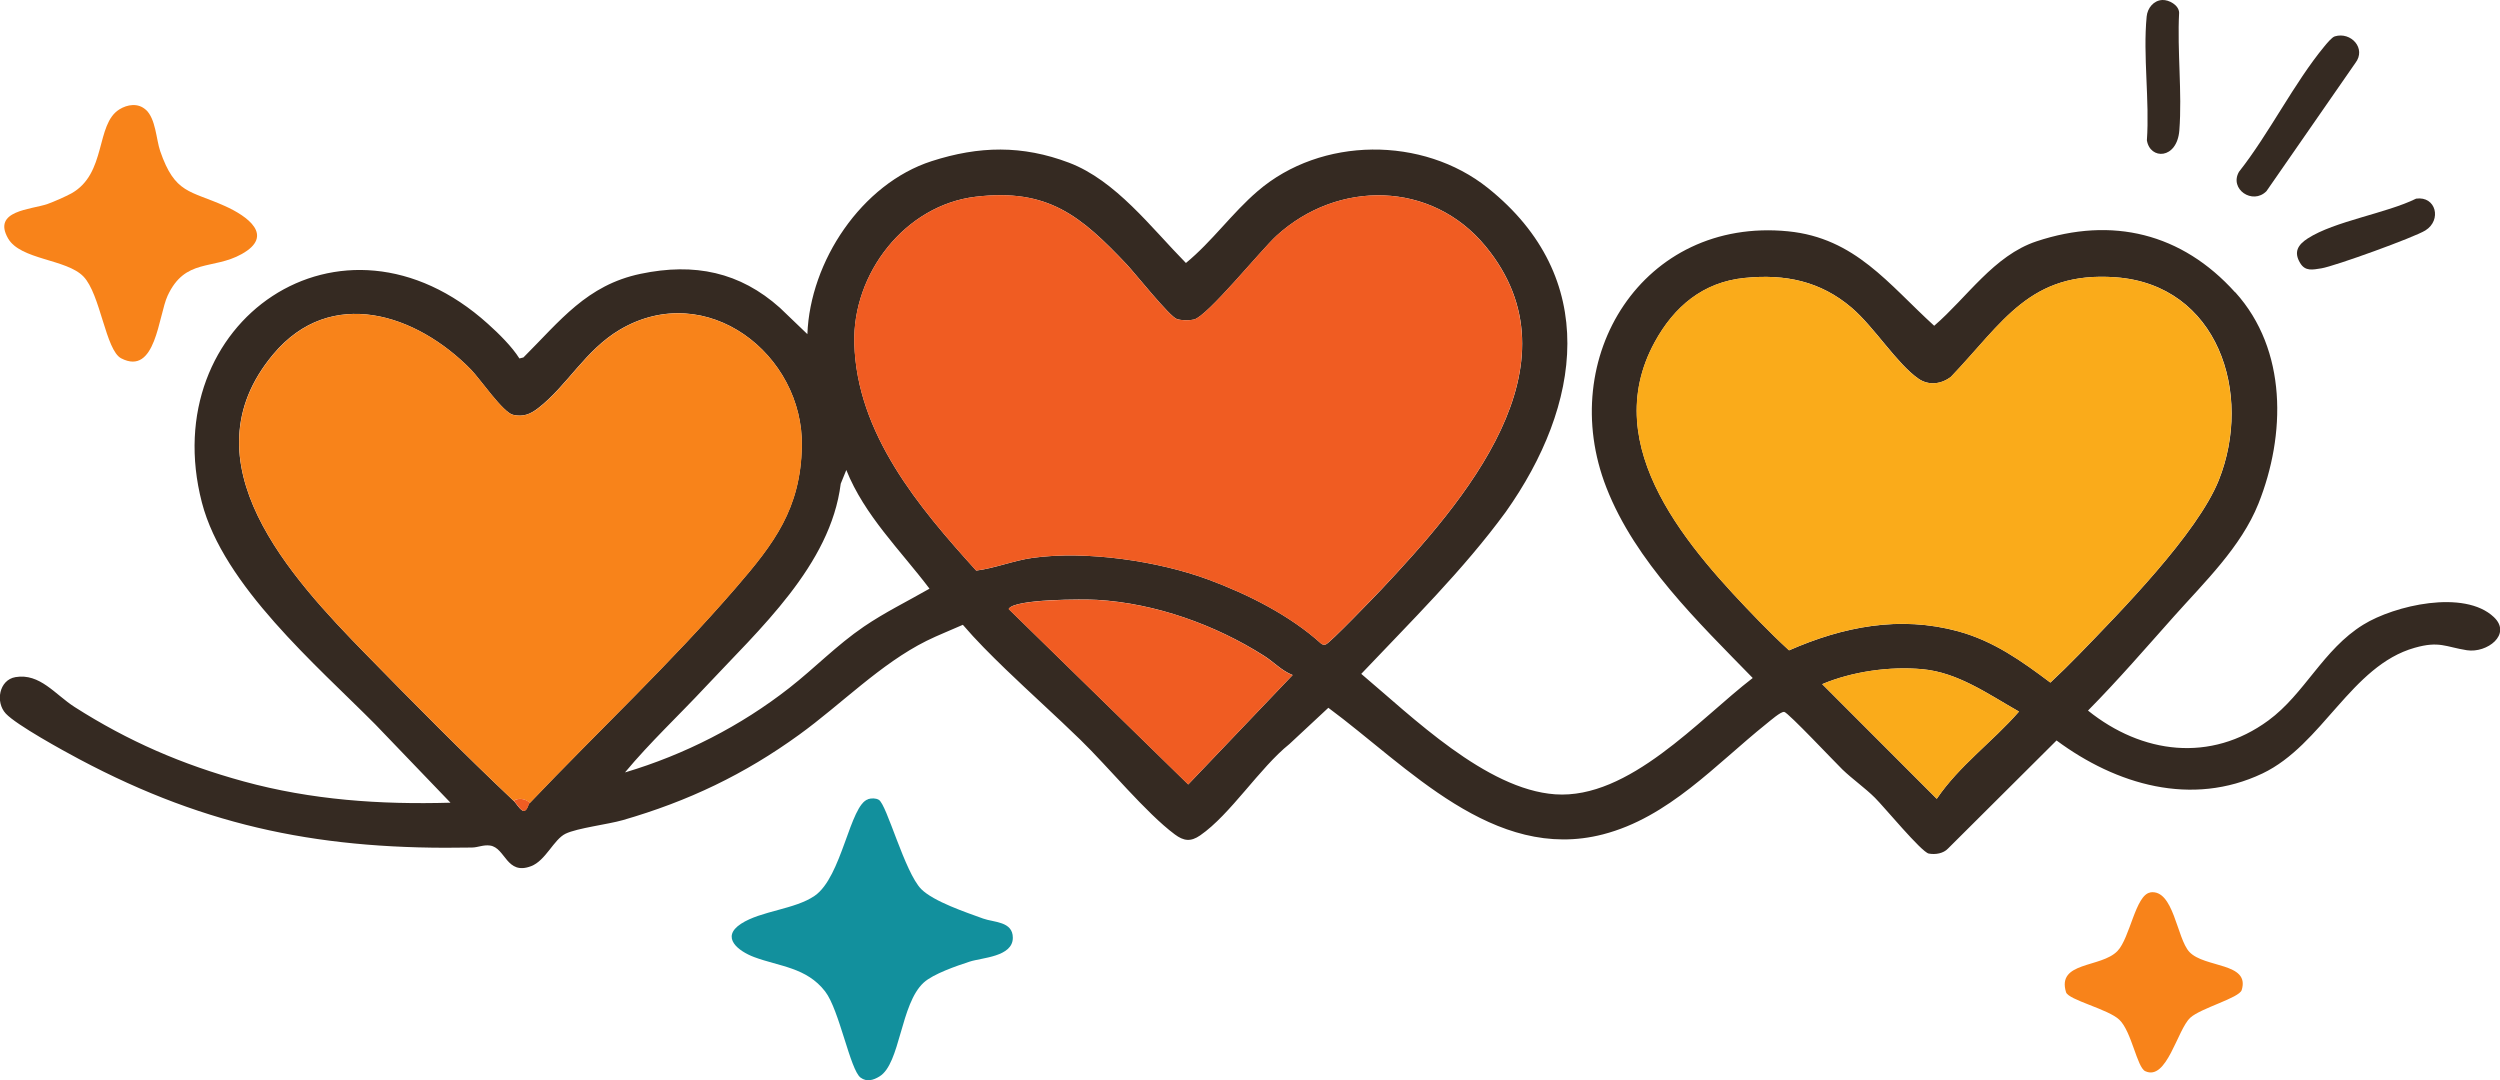
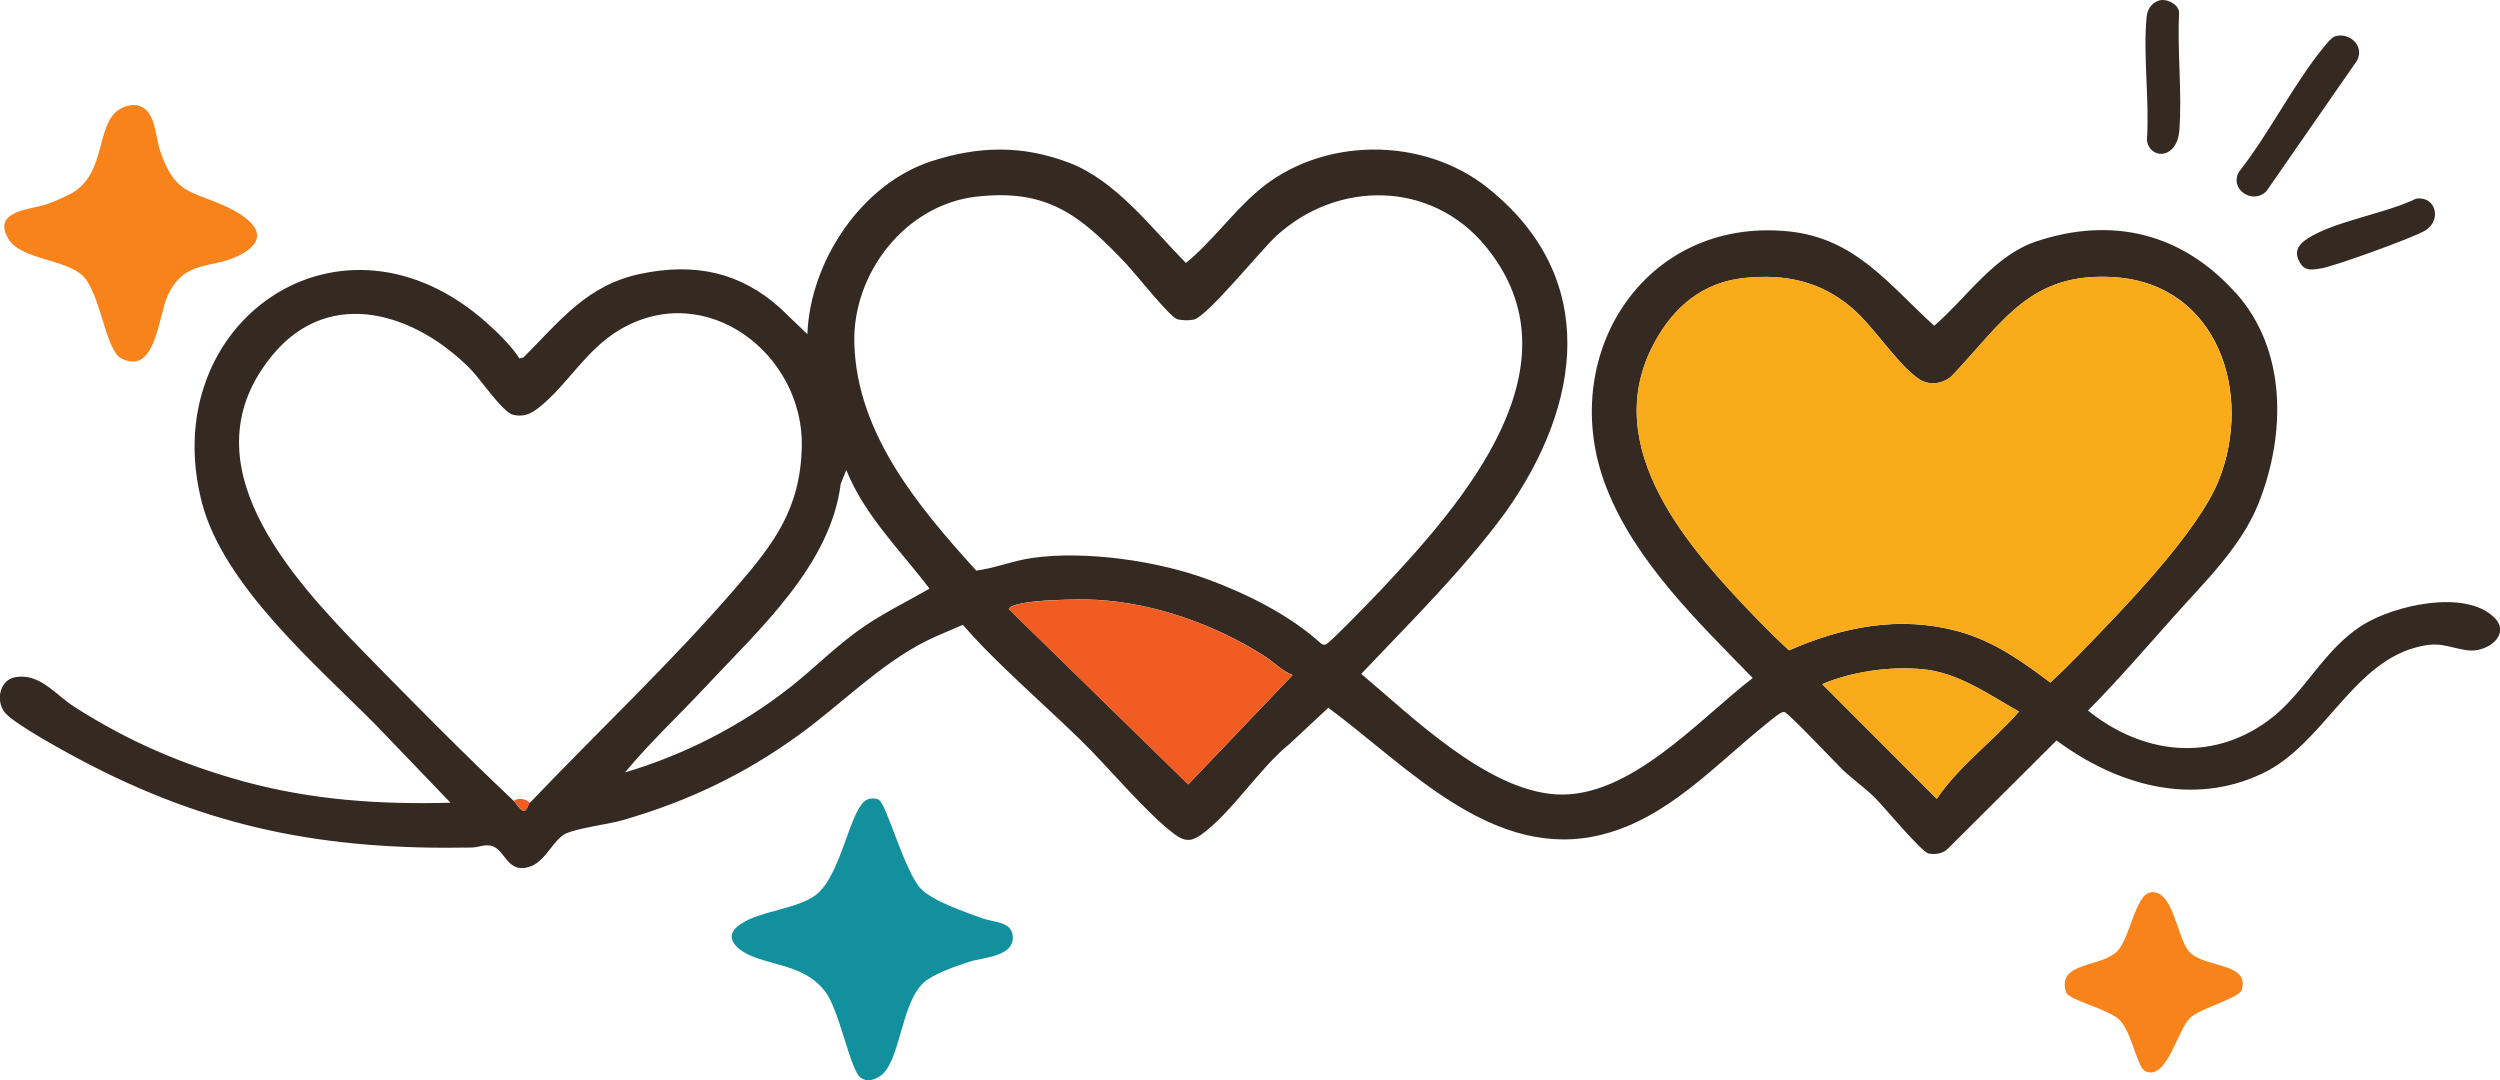
<svg xmlns="http://www.w3.org/2000/svg" id="Layer_2" data-name="Layer 2" viewBox="0 0 224.15 96.86">
  <defs>
    <style>
      .cls-1 {
        fill: #f8831a;
      }

      .cls-2 {
        fill: #12909d;
      }

      .cls-3 {
        fill: #faab1a;
      }

      .cls-4 {
        fill: #352a22;
      }

      .cls-5 {
        fill: #f05c22;
      }
    </style>
  </defs>
  <g id="Layer_1-2" data-name="Layer 1">
    <g>
      <path class="cls-4" d="M200.42,26.21c4.67,5.17,4.53,12.79,2.07,18.95-1.55,3.88-4.86,7.06-7.56,10.09-2.54,2.85-5.03,5.74-7.72,8.46,4.84,3.89,10.99,4.69,16.17.89,3.26-2.39,4.91-6.37,8.51-8.59,2.79-1.73,9.06-3.19,11.71-.68,1.64,1.55-.62,3.25-2.42,2.97-1.91-.3-2.46-.85-4.68-.22-5.7,1.61-8.27,8.71-13.65,11.27-6.34,3.01-13.1,1.01-18.46-2.96l-9.73,9.69c-.42.45-1.14.56-1.73.45-.65-.13-4.02-4.21-4.82-5-.86-.86-2.04-1.69-2.92-2.54-.69-.67-4.85-5.09-5.21-5.16-.3-.06-1.29.82-1.61,1.07-4.54,3.64-8.76,8.39-14.65,9.91-9.8,2.53-17.54-6.12-24.62-11.35l-3.49,3.25c-2.67,2.14-5.29,6.32-8,8.19-.85.59-1.48.51-2.28-.09-2.56-1.9-5.98-6.07-8.45-8.47-2.21-2.15-4.52-4.22-6.74-6.36-1.31-1.27-2.62-2.57-3.81-3.96-1.07.48-2.21.92-3.26,1.44-4.13,2.06-7.65,5.69-11.41,8.41-4.91,3.56-9.96,5.97-15.81,7.66-1.36.39-4.08.71-5.14,1.22s-1.78,2.41-3.09,2.91c-2.22.85-2.29-1.66-3.69-1.85-.6-.08-1.06.17-1.61.18-13.18.25-23.57-1.73-35.21-7.92-1.43-.76-5.64-3.07-6.59-4.09s-.61-3.02.87-3.27c2.19-.37,3.56,1.57,5.3,2.68,4.81,3.07,9.64,5.16,15.15,6.67,6.09,1.67,12.24,2.09,18.55,1.91l-6.73-7.01c-5.29-5.33-13.63-12.46-15.56-19.91-4.18-16.15,12.51-27.86,25.65-16.01.97.87,2.15,2.03,2.82,3.1l.36-.09c3.3-3.29,5.68-6.49,10.51-7.5s8.9-.16,12.49,3.05l2.46,2.36c.24-6.51,4.85-13.48,11.14-15.51,4.25-1.37,8.13-1.45,12.32.14s7.36,5.82,10.48,8.99c2.34-1.92,4.13-4.47,6.44-6.45,5.69-4.89,14.8-4.94,20.64-.27,10.07,8.06,8.39,19.46,1.59,29.05-3.84,5.24-8.49,9.8-12.95,14.51,4.55,3.83,11.18,10.36,17.39,10.8,6.62.46,12.9-6.73,17.71-10.43-4.87-5-10.53-10.43-13.12-17.07-4.56-11.66,3.28-24.26,16.29-22.98,6.02.6,9,4.74,13.1,8.47,2.95-2.54,5.35-6.3,9.17-7.57,6.8-2.26,13.04-.72,17.8,4.56ZM87.48,17.64c-6.34.76-11.06,6.89-10.88,13.15.22,8.09,5.78,14.69,10.93,20.37,1.71-.22,3.33-.9,5.05-1.14,4.78-.67,11.25.27,15.78,1.95,3.53,1.31,7.3,3.2,10.1,5.74.13.1.26.11.41.07.34-.09,4.36-4.27,4.95-4.89,7.32-7.79,18.19-20.14,9.36-30.83-4.84-5.86-13.23-5.94-18.73-.92-1.36,1.24-6.21,7.24-7.4,7.51-.43.1-1.09.09-1.52-.04-.65-.2-3.75-4.1-4.53-4.93-4.09-4.31-7.03-6.81-13.51-6.04ZM156.42,24.92c-3.72.38-6.32,2.57-8.06,5.76-5.16,9.46,3.19,18.65,9.37,25.02.87.89,1.76,1.77,2.68,2.61,4.85-2.13,9.92-3.13,15.15-1.71,3.19.87,5.68,2.65,8.28,4.6.87-.81,1.72-1.65,2.55-2.5,3.72-3.84,10.63-10.86,12.55-15.65,3.09-7.74-.06-17.53-9.27-18.19-7.67-.55-10.06,4.02-14.74,8.92-.86.67-2,.81-2.91.18-1.93-1.33-3.96-4.63-6-6.37-2.79-2.38-5.96-3.04-9.59-2.67ZM47.51,71.98c6.13-6.43,12.64-12.54,18.46-19.28,3.45-3.99,5.79-7.09,5.92-12.64.18-8.3-8.56-15.08-16.32-10.5-3.11,1.84-4.73,5.04-7.33,7.04-.7.54-1.33.8-2.24.59s-2.96-3.22-3.77-4.05c-4.89-5-12.58-7.54-17.74-1.37-8.07,9.65,1.65,20.06,8.27,26.84,4.26,4.36,8.85,9,13.28,13.18.26.24.47.7.83.9.4.09.46-.55.62-.72ZM56.06,69.25c5.32-1.59,10.34-4.15,14.71-7.57,2.3-1.8,4.24-3.83,6.69-5.5,1.88-1.28,3.91-2.27,5.88-3.4-2.6-3.44-5.83-6.56-7.46-10.64l-.5,1.23c-.91,7.31-7.32,13.07-12.14,18.23-2.38,2.55-4.96,4.96-7.19,7.64ZM115.9,60.52c-.97-.37-1.69-1.17-2.56-1.72-4.39-2.79-9.76-4.71-14.99-5.02-1.13-.07-7.46-.09-7.91.82l16.1,15.73,9.37-9.82ZM181.02,63.8c-2.71-1.53-5.46-3.51-8.66-3.8-2.93-.27-6.29.21-8.98,1.34l10.27,10.28c2.03-3,5.01-5.11,7.37-7.82Z" />
      <path class="cls-2" d="M77.83,71.65c.3-.09.68-.1.96.06.72.4,2.32,6.5,3.81,8.01,1.11,1.11,4.01,2.08,5.55,2.64.96.35,2.66.24,2.66,1.72,0,1.72-2.79,1.78-3.87,2.14-1.14.37-3.27,1.1-4.12,1.88-2.09,1.9-2.09,7.27-3.96,8.41-.55.34-1.14.52-1.7.11-.94-.7-1.9-6.08-3.18-7.73-1.67-2.16-4.1-2.23-6.37-3.08-1.38-.52-3.05-1.76-1.16-2.99,1.79-1.16,4.82-1.28,6.59-2.5,2.46-1.69,3.16-8.17,4.8-8.66Z" />
      <path class="cls-1" d="M13.07,9.83c.9.82.93,2.65,1.29,3.71,1.33,3.86,2.66,3.52,5.8,4.93,2.01.9,4.49,2.65,1.51,4.31-2.58,1.44-5.07.35-6.64,3.73-.83,1.79-1.06,7.22-4.16,5.62-1.4-.72-1.86-5.76-3.39-7.34s-5.65-1.48-6.76-3.42c-1.43-2.51,2.07-2.57,3.54-3.08.52-.18,1.67-.69,2.14-.95,3.18-1.78,2.15-6.19,4.3-7.53.72-.45,1.68-.6,2.37.03Z" />
      <path class="cls-1" d="M192.79,80.01c2.11-.31,2.37,4.12,3.51,5.34,1.36,1.45,5.46.93,4.69,3.42-.22.71-3.68,1.62-4.61,2.48-1.17,1.08-2.1,5.7-4.04,4.79-.74-.35-1.21-3.53-2.31-4.6-.98-.96-4.58-1.78-4.79-2.48-.84-2.77,3.13-2.16,4.61-3.69,1.13-1.17,1.62-5.05,2.95-5.25Z" />
      <path class="cls-4" d="M209.34,3.26c1.45-.44,2.85,1.09,1.84,2.39l-7.97,11.49c-1.24,1.26-3.36-.19-2.46-1.74,2.7-3.42,4.93-7.95,7.66-11.25.2-.24.66-.81.93-.89Z" />
      <path class="cls-4" d="M193.87,0c.6-.03,1.49.46,1.51,1.14-.18,3.42.28,7.16.02,10.55-.21,2.62-2.63,2.65-2.91.89.25-3.55-.36-7.61-.02-11.1.07-.75.62-1.44,1.4-1.48Z" />
      <path class="cls-4" d="M216.63,17.81c1.78-.25,2.32,1.92.83,2.85-.99.62-8.14,3.21-9.33,3.4-.78.12-1.44.29-1.9-.48-.6-.99-.19-1.64.68-2.2,2.4-1.55,7.04-2.25,9.72-3.57Z" />
-       <path class="cls-5" d="M87.48,17.64c6.47-.78,9.42,1.73,13.51,6.04.78.82,3.88,4.72,4.53,4.93.42.13,1.09.14,1.52.04,1.19-.27,6.04-6.27,7.4-7.51,5.5-5.02,13.89-4.94,18.73.92,8.83,10.69-2.03,23.04-9.36,30.83-.59.62-4.61,4.8-4.95,4.89-.15.04-.28.03-.41-.07-2.79-2.53-6.57-4.43-10.1-5.74-4.53-1.68-10.99-2.62-15.78-1.95-1.71.24-3.34.91-5.05,1.14-5.14-5.68-10.7-12.28-10.93-20.37-.17-6.26,4.54-12.38,10.88-13.15Z" />
-       <path class="cls-1" d="M47.51,71.98c-.39-.36-1.01-.49-1.46-.18-4.43-4.18-9.02-8.82-13.28-13.18-6.62-6.77-16.34-17.19-8.27-26.84,5.16-6.17,12.84-3.64,17.74,1.37.81.83,2.88,3.85,3.77,4.05s1.54-.05,2.24-.59c2.6-2,4.22-5.2,7.33-7.04,7.75-4.58,16.5,2.2,16.32,10.5-.12,5.55-2.47,8.65-5.92,12.64-5.82,6.74-12.34,12.84-18.46,19.28Z" />
      <path class="cls-3" d="M156.42,24.92c3.63-.37,6.8.29,9.59,2.67,2.03,1.74,4.07,5.04,6,6.37.91.63,2.05.49,2.91-.18,4.68-4.9,7.08-9.47,14.74-8.92,9.2.67,12.36,10.46,9.27,18.19-1.91,4.79-8.82,11.81-12.55,15.65-.83.85-1.68,1.69-2.55,2.5-2.6-1.95-5.09-3.73-8.28-4.6-5.23-1.43-10.3-.42-15.15,1.71-.92-.84-1.81-1.72-2.68-2.61-6.18-6.37-14.53-15.56-9.37-25.02,1.74-3.2,4.34-5.39,8.06-5.76Z" />
      <path class="cls-5" d="M115.9,60.52l-9.37,9.82-16.1-15.73c.45-.91,6.78-.88,7.91-.82,5.23.3,10.6,2.22,14.99,5.02.87.55,1.59,1.35,2.56,1.72Z" />
      <path class="cls-3" d="M181.02,63.8c-2.36,2.71-5.33,4.82-7.37,7.82l-10.27-10.28c2.69-1.14,6.05-1.61,8.98-1.34,3.2.29,5.95,2.27,8.66,3.8Z" />
      <path class="cls-5" d="M47.51,71.98c-.16.17-.22.81-.62.72-.36-.2-.57-.66-.83-.9.45-.3,1.07-.18,1.46.18Z" />
    </g>
  </g>
</svg>